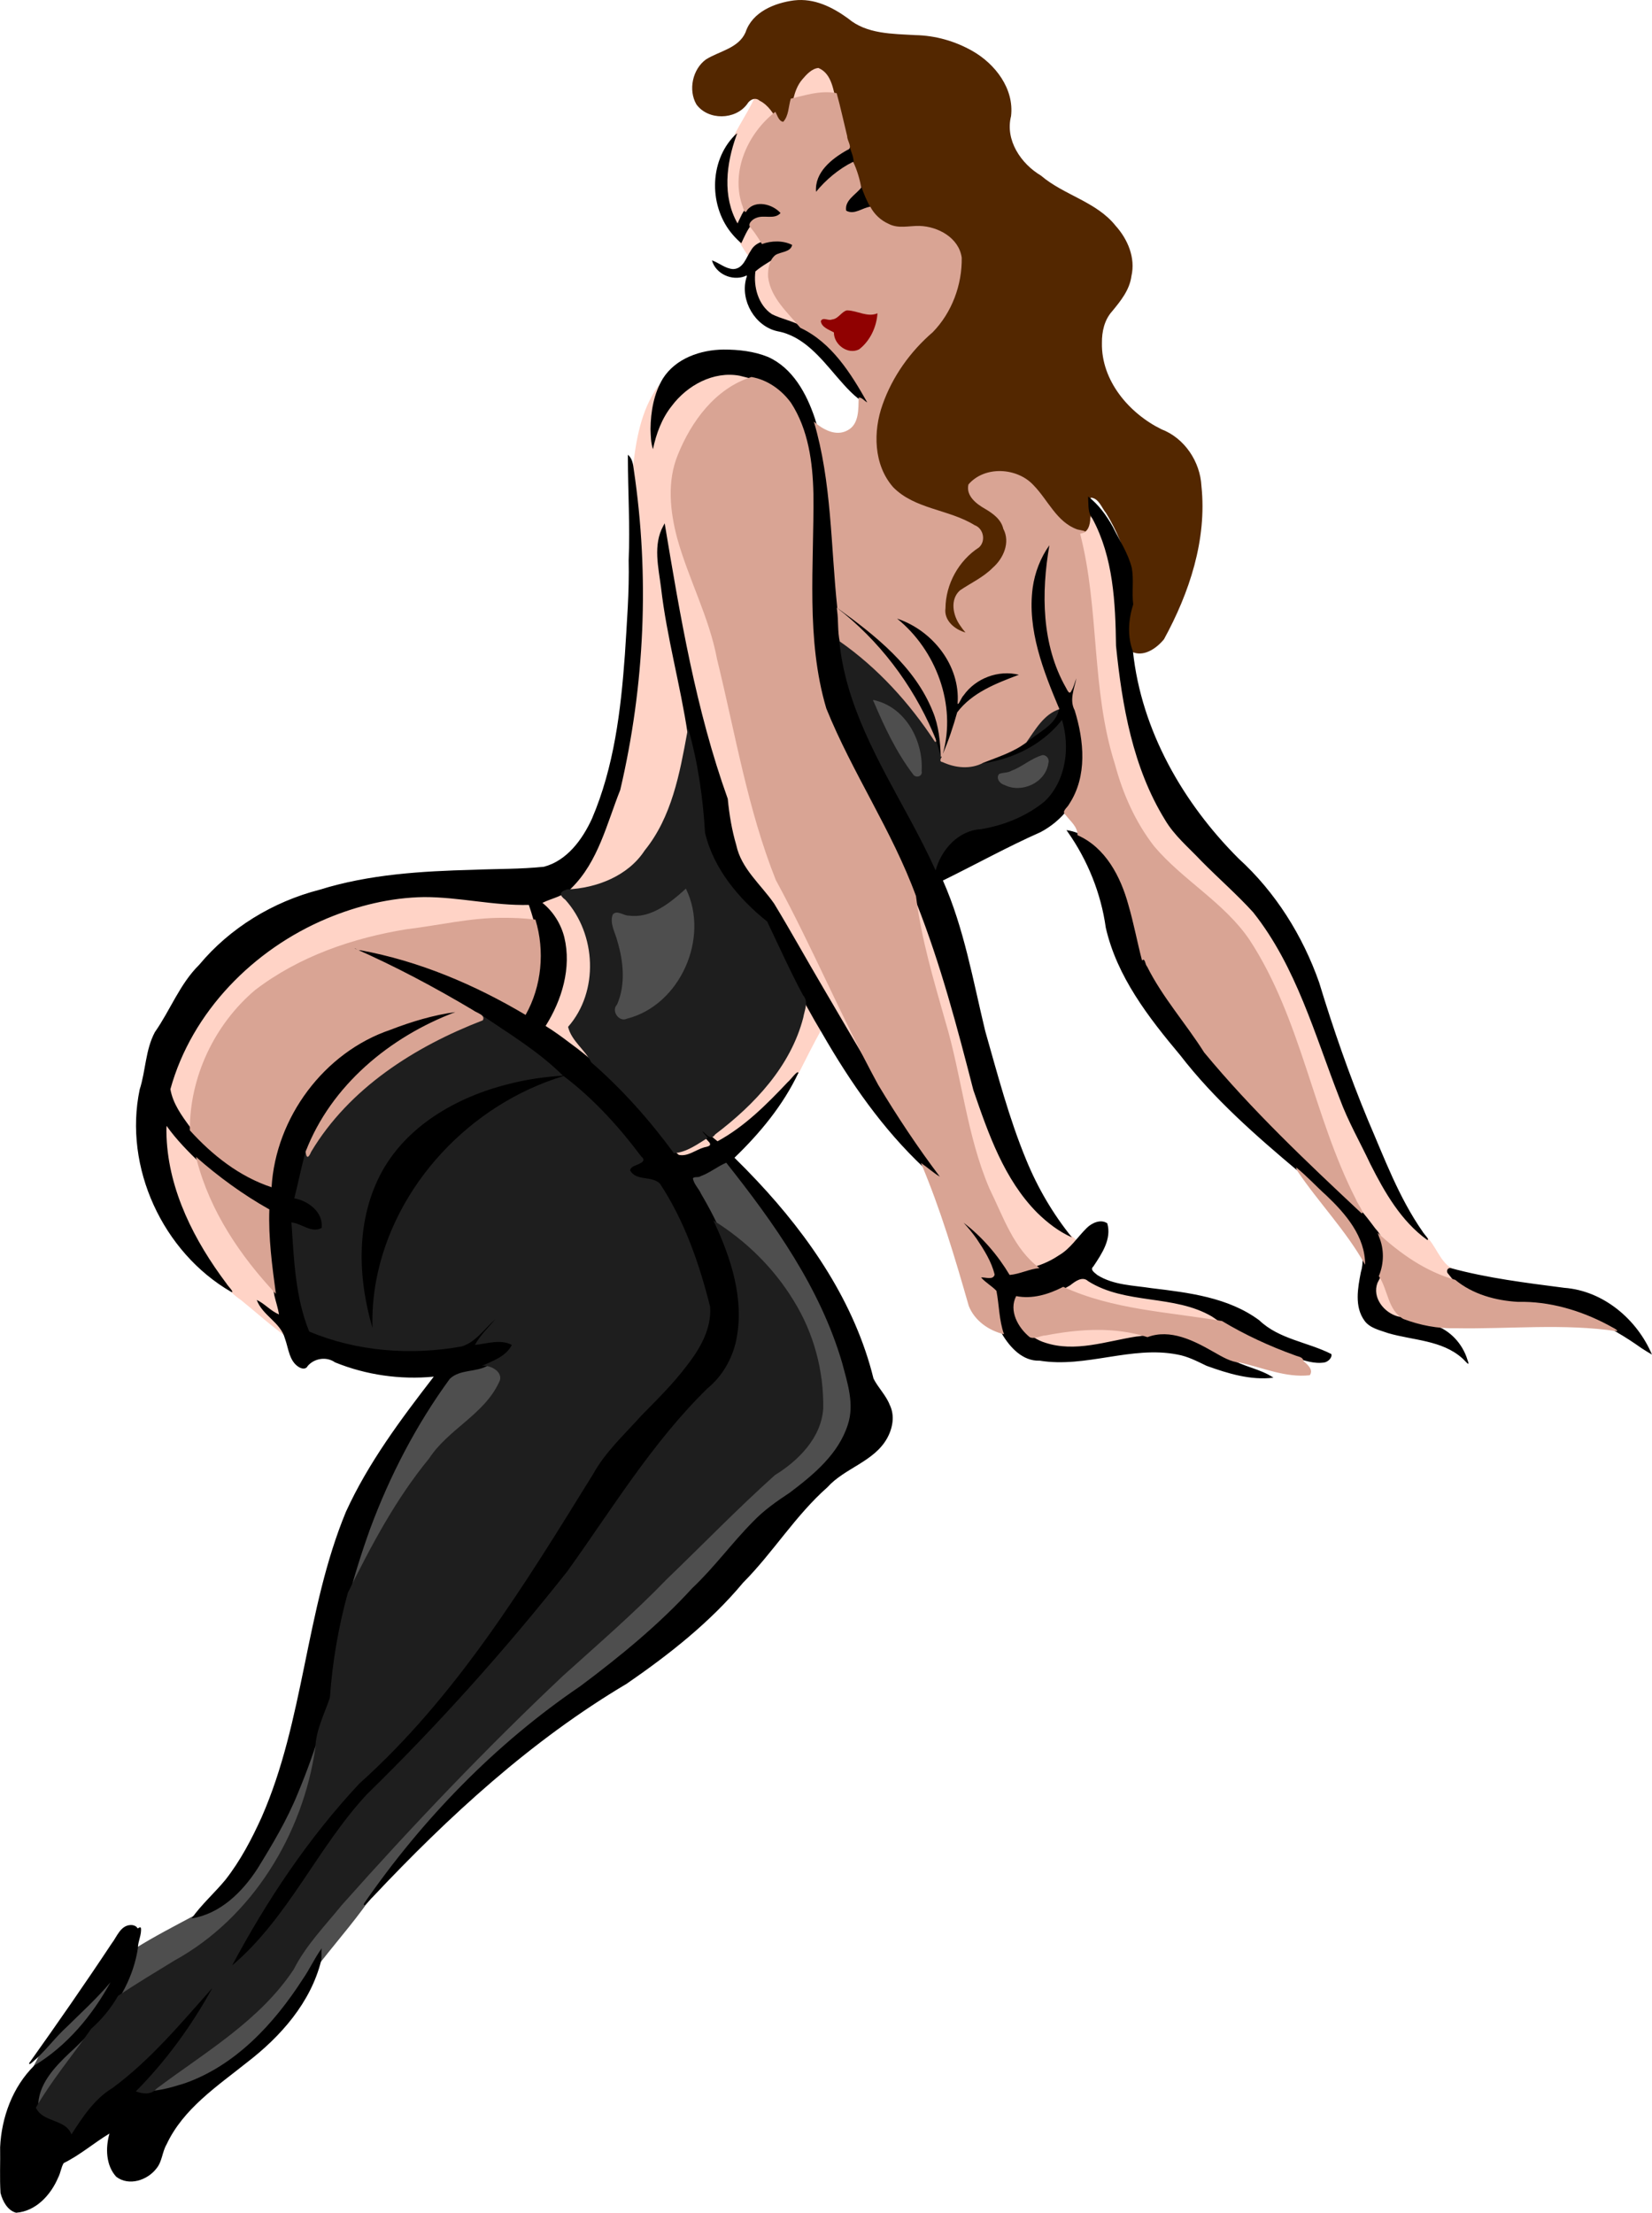
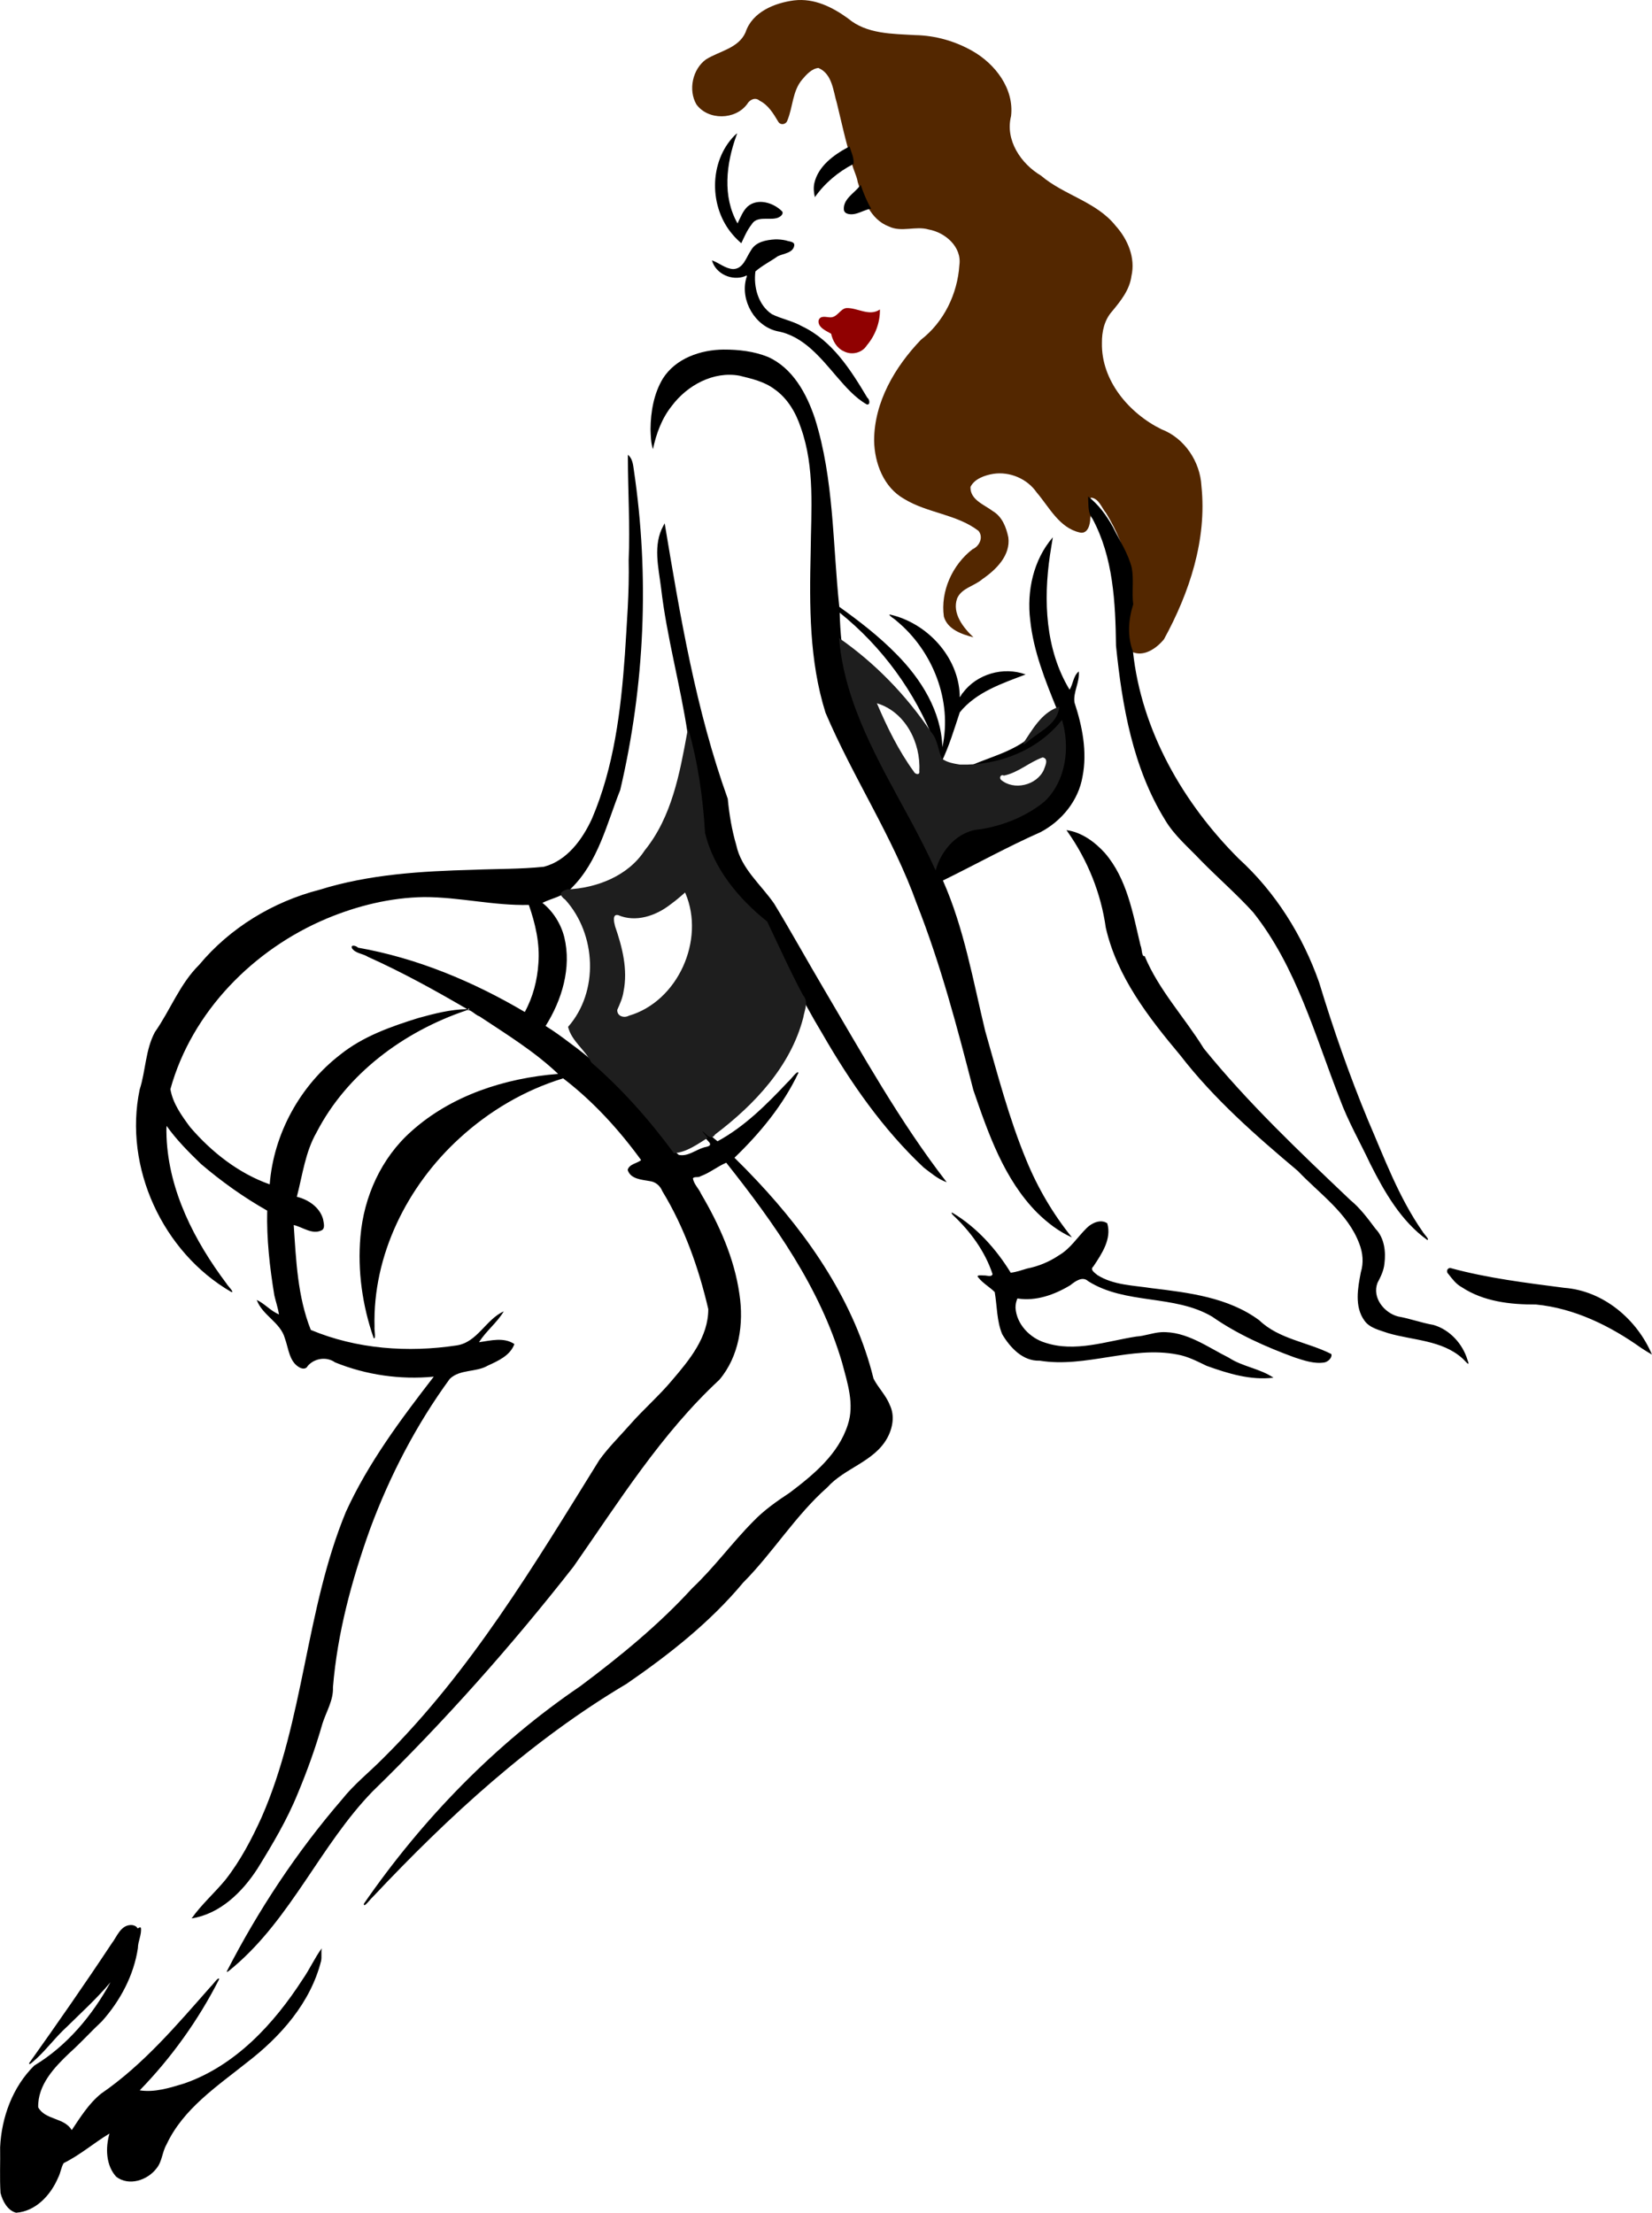
<svg xmlns="http://www.w3.org/2000/svg" width="1408.8pt" height="1887.1pt" version="1.1" viewBox="0 0 1408.8 1887.1">
  <g transform="translate(.863 1.317)">
-     <path d="m695.63 54.379c-12.508 5.027-20.145 17.828-22.613 30.617 13.053-3.119 26.617-7.579 40.084-4.771-2.043-9.953-5.772-23.921-17.471-25.846zm-52.797 27.16c-7.412 16.717-19.472 31.486-24.334 49.346-7.544 31.335 2.111 65.282 21.885 90.248 2.105-5.618 8.645-8.833 10.602-13.994-9.848-24.96-11.034-52.971-6.303-79.137 2.552-11.773 6.754-24.397 16.598-32.168-4.235-6.754-10.465-12.437-18.043-15.139l-0.404 0.844zm15.775 135.84c-5.402 4.592-12.897 6.99-17.289 12.562-1.586 15.324 3.958 34.125 19.39 40.319 8.246 2.331 16.225 5.696 23.995 9.167-10.328-14.472-26.952-26.701-28.623-45.637-0.613-6.535 2.541-12.428 5.277-18.088l-2.75 1.676zm-39.869 99.197c-29.983 1.543-54.224 26.807-61.988 54.644-1.016 5.396-0.837-3.577-1.045-5.001-0.676-13.771 3.048-27.114 7.299-39.996-1.34-0.753-4.09 3.991-5.539 6.137-13.03 20.838-16.578 45.972-19.102 69.895 12.614 89.857 8.879 182.33-12.426 270.59-11.758 29.919-19.504 63.93-44.9 85.817 0.69 1.046 6.696-0.075 9.578-0.185 24.301-2.511 48.607-14.484 61.65-35.775 22.112-28.333 28.607-64.81 34.877-99.25-6.808-44.855-19.156-88.71-23.917-133.86-1.841-12.906-3.715-26.739 1.835-39.04 12.971 77.801 26.405 156.12 53.213 230.57 1.304 17.208 4.711 34.484 11.082 50.541 9.308 18.893 26.953 32.071 35.974 51.195 26.499 45.706 52.77 91.547 80.168 136.72 5.041 2.304-2.798-8.588-3.758-11.539-27.47-53.79-52.06-109.1-80.39-162.47-26.23-68.11-36.32-140.82-55.34-210.96-12.08-39.394-34.435-77.023-32.758-119.44 0.306-21.677 10.927-41.846 22.979-59.274 11.521-16.051 27.741-29.365 47.086-34.693-7.771-3.178-16.134-5.041-24.561-4.619zm308.95 118.82c-1.607 5.8 0.462 14.91-7.525 16.338-4.552 1.267 0.453 7.463 0.217 11.057 14.324 63.909 7.846 131.43 29.509 193.93 7.235 26.58 20.03 52.064 38.596 72.521 27.549 27.869 63.325 48.643 82.112 84.192 40.122 68.912 49.711 150.78 89.201 219.97 8.349 10.669 15.708 22.342 26.974 30.249 16.172 13.1 34.721 23.561 54.893 28.996-0.836-4.244-6.009-6.644-6.549-10.523 6.445-0.411 0.796-2.13-1.674-4.438-8.992-8.327-11.796-21.796-22.824-28.266-29.429-26.235-42.925-64.336-60.792-98.417-24.468-57.767-39.168-121.17-77.856-171.93-12.445-15.654-28.292-28.226-42.157-42.587-14.828-15.142-31.445-29.263-40.904-48.641-23.548-43.209-31.948-92.853-36.348-141.39-0.36-38.693-3.247-79.633-24.246-113.33-0.209 0.758-0.418 1.517-0.627 2.275zm-450.3 324.78c-5.734 3.615-13.171 3.995-18.701 8.355 18.829 13.462 25.018 38.789 20.98 60.731-2.547 16.019-8.819 31.387-17.756 44.939 15.776 9.449 29.575 21.709 44.4 32.482-4.243-12.219-16.723-19.404-20.535-31.801 25.987-30.358 23.919-78.771-1.728-108.67-2.059-1.867-4.21-5.962-6.66-6.035zm301.32 4.035c6.061 54.245 27.327 105.21 37.446 158.62 7.453 35.923 14.844 72.484 31.957 105.3 8.774 19.012 17.82 39.318 34.874 52.427 13.551-4.663 26.38-12.356 35.482-23.586-4.918-3.578-9.304-7.578-14.854-10.276-32.959-21.085-50.605-58.042-63.722-93.449-11.782-29.595-17.417-61.066-26.53-91.51-9.586-33.404-19.841-66.793-33.3-98.827-1.235-2.704-1.178-0.238-1.354 1.302zm-421.3-2.262c-78.406 3.548-153.87 48.66-193.87 116.24-9.034 15.477-16.358 32.112-20.877 49.441 2.394 14.432 11.954 26.175 20.365 37.617-0.882-49.109 23.11-98.388 63.381-126.99 42.159-28.828 92.696-42.931 143.01-48.311 28.583-5.57 57.962-8.617 86.912-4.968-1.92-5.263-2.098-12.479-5.697-16.398-31.211 0.863-61.937-7.331-93.217-6.631zm327.39 90.799c-5.64 42.17-34.304 77.152-66.373 103.42-4.901 4.043-9.947 7.904-15.061 11.672 3.327 2.019 6.564 8.463 10.635 4.564 25.899-14.817 46.736-36.9 66.452-58.833 6.357-12.637 12.714-25.286 19.605-37.654-4.943-8.728-10.21-17.274-14.824-26.186l-0.434 3.012zm-545.4 103.36c-2.035 49.043 20.117 95.521 48.479 134.25 4.386 6.92 10.117 12.517 16.883 17.106 12.95 10.492 25.36 21.721 38.926 31.466-3.287-11.443-14.982-17.794-20.977-26.799 5.219 3.821 10.157 8.534 16.637 10.092-1.129-8.095-3.867-15.94-5.602-23.838-29.426-31.583-53.855-69.042-65.004-111.01-10.246-11.036-21.463-21.451-29.23-34.455-0.037 1.061-0.074 2.121-0.111 3.182zm461.25 11.836c-8.618 5.34-17.373 11.779-27.941 12.268 1.96 6.34 9.697 6.621 14.719 4.037 5.812-2.551 11.661-5.095 17.703-6.885 3.908-2.953-1.701-9.249-4.481-9.42zm574.63 118.28c-7.687 9.601-4.571 24.314 5.078 31.324 5.728 4.587 13.178 7.277 20.553 6.623-8.28-3.692-13.866-11.368-16.312-19.907-2.341-6.606-4.316-13.518-8.481-19.27l-0.563 0.827-0.275 0.404zm-253.17 1.275c-7.367 0.627-11.771 7.986-18.85 9.574 44.22 20.905 94.032 22.452 141.44 30.717-20.542-18.288-49.116-20.433-75.024-24.352-15.481-2.367-31.17-6.479-44.306-15.353-1.031-0.414-2.147-0.621-3.258-0.586zm10.432 43.289c-19.027 0.343-37.845 3.676-56.398 7.684 18.594 13.201 42.756 11.587 63.969 7.256 13.509-2.748 27.048-5.53 40.684-7.344-15.196-6.112-31.995-7.777-48.254-7.596z" fill="#ffd3c6" />
    <path d="m676.33-0.99c-16.69 2.166-35.72 9.898-41.4 27.222-6.003 13.688-22.393 15.993-33.834 23.174-11.424 8.412-15.156 26.089-8.086 38.307 10.053 13.775 33.185 13.383 43.258-0.223 2.163-3.829 6.937-6.218 10.666-2.924 7.456 3.712 11.705 10.95 15.805 17.775 1.967 3.53 6.882 2.564 7.928-1.133 4.714-11.43 4.219-24.984 12.66-34.816 3.553-4.191 8.204-9.292 13.762-9.736 11.85 5.028 12.546 19.574 15.775 30.219 3.925 15.994 7.298 32.163 12.262 47.857 0.43 6.676 4.451 12.726 5.53 19.451 4.566 14.577 10.797 31.577 26.314 37.565 10.92 5.336 22.912-0.618 34.116 2.65 14.185 2.536 28.427 14.865 26.189 30.433-1.621 24.497-13.207 48.459-32.759 63.586-22.155 23.05-39.926 53.217-39.939 86.002 0.315 19.208 8.144 39.958 25.66 49.758 19.762 12.105 44.752 12.983 63.303 27.174 4.524 5.442 0.83 13.211-5.064 15.74-17.127 13.201-27.441 35.821-24.428 57.402 3.137 10.988 15.296 15.126 25.217 17.672-8.721-8.233-18.344-20.466-13.916-33.117 3.825-8.947 14.73-10.524 21.545-16.482 11.63-7.991 24.182-20.211 22.129-35.642-1.791-8.563-5.224-17.585-13.148-22.296-7.263-5.542-19.524-9.66-19.129-20.667 3.352-6.921 12.245-10.032 19.604-11.199 13.834-2.064 28.692 4.105 36.799 15.818 10.741 12.545 19.271 30.281 36.836 34.229 6.954 1.627 9.014-7.288 8.92-12.467 1.68-5.651-0.867-11.915 0.463-17.271 6.802 0.461 9.199 8.624 13.035 13.238 9.334 15.203 15.998 32.003 20.572 49.203 1.798 10.959 3.248 22.398-0.555 33.115-2.831 11.603-3.731 24.784 1.543 35.676 10.225 5.248 21.452-2.657 27.816-10.477 21.634-39.537 36.713-84.868 31.937-130.48-1.036-20.942-14.399-41.1-34.246-48.627-27.635-13.69-51.275-41.532-50.623-73.601-0.103-9.592 2.058-19.584 8.75-27.018 7.279-8.818 14.852-18.181 16.392-29.913 3.627-15.553-3.117-31.472-13.46-42.944-16.437-20.632-44.162-26.096-63.676-42.799-17.12-10.16-30.68-30.27-25.51-50.72 2.78-23.339-13.5-44.501-32.9-55.538-14.83-8.449-31.62-13.225-48.72-13.548-19.6-1.165-41.55-0.782-57.43-14.259-13.45-9.725-28.82-17.38-45.95-15.355z" fill="#532700" />
-     <path d="m618.33 988.37c-9.785 3.87-17.802 12.189-28.574 12.867-4.239 3.15 1.394 8.527 2.818 11.557 5.986 9.851 11.118 20.267 16.746 30.258 47.648 30.384 84.634 81.37 89.105 138.87 1.134 12.336 1.77 25.523-4.301 36.822-7.915 16.68-22.807 28.331-37.81 38.303-41.603 38.488-81.235 79.043-122.02 118.38-33.182 30.461-67.535 59.721-99.017 92.012-53.218 52.95-105.08 107.33-154.25 164.06-12.423 15.222-25.605 30.12-34.555 47.748-30.123 43.92-77.782 70.43-119.23 102.2-6.746 3.866 0.172 2.373 4.073 1.903 42.41-5.527 78.706-32.726 105.17-65.093 13.282-16.038 24.753-33.515 34.878-51.693 0.823 2.572-2.511 10.266 1.362 5.216 15.705-20.025 32.613-39.145 46.579-60.459 49.397-68.825 110.41-129.57 180.87-176.8 33.588-25.758 66.239-53.02 94.752-84.399 25.679-24.907 44.952-56.932 76.447-75.312 21.797-16.278 45.117-35.011 52.961-62.27 5.589-19.625-2.103-39.582-7.22-58.42-19.629-61.991-58.09-115.65-98.091-166.05l-0.697 0.289zm-204.74 173.63c-10.706 5.769-26.036 2.475-33.893 13.373-38.723 54.35-66.804 116.04-83.635 180.56 0.708 5.808 5.104-6.541 7.004-9.368 18.784-37.094 39.271-73.624 65.744-105.87 16.98-23.725 47.348-36.465 58.59-64.59 2.567-8.084-6.827-14.215-13.811-14.107zm-144.21 316.68c-11.398 35.142-25.2 69.785-45.13 100.96-13.046 23.513-32.424 47.591-60.306 53.005-16.437 8.826-33.471 17.576-49.033 27.336-2.128 15.713-8.775 30.38-16.824 43.982 23.639-15.386 48.15-29.424 71.772-44.813 58.007-41.425 94.103-109.7 101.46-180.04-0.589-2.82 0.07-3.541-1.943-0.426zm-172.1 202.7c-18.708 24.946-44.654 43.392-63.737 67.915-2.304 4.843-4.694 9.645-7.298 14.335 32.261-18.698 56.948-48.874 72.884-82.165 0.99-2.55-0.765-0.791-1.849-0.085zm-19.816 46.58c-15.506 18.295-38.828 32.022-46.123 56.207-1.471 5.029-1.633 10.311-1.432 15.512 14.145-24.978 32.82-46.95 49.133-70.496 0.607-2.771 1.23-2.757-1.578-1.223z" fill="#4e4e4e" />
    <path d="m625.6 114.2c-22.136 22.486-21.906 61.535-1.316 84.935 2.139 2.522 4.531 4.816 7.032 6.976 2.558-5.54 5.014-11.221 8.781-16.011 4.247-7.151 13.609-3.881 20.372-5.194 2.799-0.305 7.198-2.999 5.791-5.798-7.265-7.506-20.802-11.848-29.547-4.325-4.183 3.881-6.109 9.448-8.617 14.423-13.076-22.943-9.632-51.03-0.959-74.969 1.459-3.281 0.059-1.211-1.536-0.037zm97.152 9.789c-12.499 6.691-25.82 16.269-29.17 30.909-0.836 3.943-0.485 8.033 0.477 11.919 8.419-11.981 19.927-21.635 32.955-28.311 0.6-5.24-1.965-10.086-3.417-14.961l-0.708 0.372-0.136 0.071zm9.495 33.489c-4.829 6.079-14.208 11.088-13.473 20.034 0.5 4.243 6.411 4.317 9.68 3.538 4.66-1.079 8.84-3.686 13.595-4.422-3.745-6.375-6.556-13.247-8.898-20.245l-0.509 0.617-0.394 0.478zm-72.127 45.356c-7.599 0.442-16.559 2.069-20.572 9.38-4.153 5.987-6.418 15.701-15.161 15.942-6.733-0.329-11.924-5.3-18.102-7.431 3.215 11.659 17.169 17.765 28.186 13.512 2.286-1.388 1.608 0.086 1.011 1.852-5.243 18.855 7.562 41.024 26.81 45.112 21.984 4.061 36.66 22.632 50.379 38.634 7.697 8.822 15.527 18.007 25.746 23.793 3.282 0.452 2.135-4.753 0.339-5.797-14.101-23.656-29.99-48.808-55.813-60.973-8.069-4.574-17.506-6.189-25.63-10.291-11.58-7.745-15.73-23.348-13.97-36.425 5.802-5.035 12.805-8.504 19.036-12.922 4.729-2.363 13.216-2.681 14.095-9.277 0.377-3.433-4.572-3.17-7.006-4.197-3.064-0.679-6.21-0.996-9.348-0.912zm-43.787 93.955c-19.665 0.146-40.935 7.407-51.903 24.709-7.743 12.85-10.375 28.277-10.541 43.111 0.202 5.748 0.27 11.665 2.078 17.166 2.756-13.186 7.521-26.222 16.011-36.863 13.209-17.701 35.687-29.942 57.919-25.812 10.304 2.555 21.01 4.94 29.702 11.486 11.226 7.812 18.318 20.139 22.523 32.928 12.079 33.941 8.679 70.533 8.343 105.9-1.075 45.87-1.251 92.867 12.658 137.07 23.556 55.421 57.481 106.02 77.792 162.84 20.358 51.588 34.506 105.36 48.293 158.99 12.77 37.133 26.186 76.07 54.44 104.6 8.666 8.473 18.458 16.118 29.606 21.003-16.119-19.926-29.196-42.242-38.93-66.001-14.723-35.555-24.444-72.94-34.986-109.89-10.449-43.189-17.992-87.565-36.1-128.44 27.822-13.624 54.948-28.724 83.276-41.263 18.105-9.548 32.296-26.926 35.788-47.349 4.171-21.233-0.204-43.042-6.88-63.261-1.211-9.075 4.652-17.297 3.67-26.444-4.783 3.962-4.723 10.66-7.828 15.597-20.691-34.219-22.427-76.259-16.717-114.87 0.689-5.06 1.679-10.072 2.433-15.122-16.648 19.274-22.361 45.946-19.274 70.823 2.77 26.394 12.82 51.338 22.694 75.644-2.284 11.262-13.769 16.808-22.042 23.292-14.379 12.491-33.389 17.217-50.543 24.521-2.456 1.912 4.492 0.76 6.439 0.637 26.442-2.869 52.414-14.874 69.716-35.412 5.784 22.526 1.527 49.946-16.856 65.87-16.839 12.78-37.322 20.265-58.205 22.809-15.433 3.408-26.97 16.634-32.13 31.069-25.334-55.042-62.161-105.45-75.905-165.26-3.801-16.086-5.274-33.945-5.678-49.714 36.179 29.045 64.504 67.86 81.128 111.12 1.619 5.59 2.737 11.402 5.561 16.559 6.64-13.667 10.997-28.388 15.741-42.672 14.014-17.341 36.063-24.631 56.155-32.295-18.863-6.995-41.665-0.428-53.643 15.797-1.012 0.702-3.079 5.946-2.546 1.821-1.198-32.971-28.095-61.703-59.68-68.757-1.442 0.642 4.381 3.884 5.845 5.49 30.859 25.491 47.684 68.12 39 107.64-0.891-30.646-18.148-58.147-39.187-79.343-14.766-15.1-31.537-28.06-48.685-40.32-5.727-53.657-4.473-108.87-20.87-160.85-7.034-20.98-18.846-42.855-39.996-52.291-11.847-4.793-24.98-6.29-37.686-6.253zm-81.748 91.795c0.018 29.313 1.92 58.616 0.67 87.928 0.611 26.869-1.591 53.672-3.223 80.475-3.43 47.499-9.236 95.859-28.129 139.98-8.157 17.685-21.255 35.718-40.944 40.879-19.888 2.079-40.061 1.728-60.075 2.584-44.12 1.173-88.816 3.769-131.21 17.011-39.683 10.198-76.401 32.476-102.69 64.036-16.527 16.302-24.631 38.662-37.777 57.409-8.08 15.115-7.772 32.835-12.948 48.894-13.917 66.294 19.672 138.85 78.041 172.63 3.461 1.157-3.005-5.219-4.083-7.21-27.185-36.18-49.122-78.858-51.043-124.77-0.075-3.125-0.248-6.937 0.027-9.603 8.417 11.898 18.82 22.299 29.242 32.401 17.562 15.009 36.458 28.494 56.572 39.874-0.608 24.207 2.17 48.411 6.072 72.253 1.276 5.417 3.081 10.789 3.994 16.237-7.091-2.867-12.088-9.116-18.995-12.345 4.777 13.235 20.209 18.998 24.005 32.791 3.119 8.411 3.603 19.759 12.289 24.692 2.626 1.43 5.705 1.76 7.237-1.242 5.734-6.596 16.066-8.099 23.256-2.991 26.526 10.777 55.684 14.934 84.173 12.186-27.991 36.259-55.793 73.379-74.906 115.24-34.653 83.767-35.416 177.42-71.924 260.55-8.467 18.682-18.127 37.076-30.808 53.261-9.298 11.276-20.412 20.996-28.872 32.969 24.423-3.906 43.265-22.465 56.18-42.466 12.737-20.617 25.209-41.532 34.344-64.056 8.135-19.446 15.265-39.331 21.049-59.587 3.248-10.27 9.461-19.932 8.974-31.043 3.757-46.17 16.002-91.325 31.604-134.85 16.854-45.497 39.391-88.95 68.01-128.14 8.749-8.405 22.39-5.405 32.449-11.298 8.764-4.004 19.135-8.612 22.655-18.369-8.91-6.095-20.352-2.966-30.156-1.572 5.994-9.599 15.34-16.613 21.111-26.352-15.343 6.934-22.477 26.39-40.117 29.059-41.588 6.309-85.363 3.152-124.44-13.191-11.314-28.404-12.549-59.306-14.573-89.464 7.75 1.774 15.856 8.559 23.978 4.433 3.072-1.812 1.486-6.525 1.017-9.562-2.859-10.057-12.598-16.62-22.345-18.959 4.841-18.51 7.159-38.048 16.812-54.895 25.879-50.179 74.416-85.925 127.15-103.85 3.814-2.25 7.864 3.717 11.763 4.861 23.085 15.328 46.925 29.924 67.104 49.092-45.196 3.535-91.158 18.299-125.29 49.066-25.554 22.656-40.407 55.742-43.285 89.518-2.584 29.246 1.629 59.078 11.284 86.713 2.196 1.548 0.39-6.902 0.727-9.592-1.669-61.025 27.881-120.2 72.525-160.88 25.273-23.179 55.52-41.017 88.334-51.023 25.587 19.578 47.694 43.881 66.495 69.72-3.613 2.907-10.15 3.332-11.489 8.353 2.43 7.914 12.015 8.28 18.734 9.534 4.967 0.586 8.977 3.939 10.795 8.544 18.831 30.943 31.011 65.485 39.217 100.61 0.068 23.85-15.975 43.263-30.641 60.42-11.266 13.519-24.688 25.067-36.291 38.314-8.744 9.934-18.304 19.306-26.016 30.05-55.253 89.027-109.63 180.37-184.6 254.53-11.594 11.716-24.604 21.97-34.883 34.948-38.498 44.612-71.226 94.145-98.157 146.52-0.145 1.795 4.354-2.76 5.995-3.926 49.047-41.673 73.845-103.56 118.14-149.36 61.487-59.927 118.64-124.29 171.54-191.89 38.544-55.22 74.679-113.21 124.38-159.34 16.913-19.976 20.963-47.826 17.097-73.046-4.326-30.536-17.171-59.101-32.69-85.487-1.983-4.558-6.226-8.313-7.001-13.259 1.407-1.772 4.614-0.299 6.572-1.798 7.811-2.788 14.273-8.265 21.873-11.496 40.886 51.579 80.154 106.8 98.836 170.65 4.515 17.111 10.66 35.232 4.85 52.748-7.98 25.111-29.227 42.647-49.491 57.962-11.098 7.325-22.079 15.004-31.32 24.671-18.032 18.204-33.127 39.118-51.786 56.699-28.591 31.324-61.615 58.271-95.479 83.633-72.637 49.321-134.72 113.4-184.58 185.5-0.665 4.575 5.574-4.12 7.473-5.645 64.682-68.771 135.04-133.49 216.56-181.86 36.149-24.899 71.086-52.352 99.307-86.211 25.556-25.715 44.623-57.292 71.9-81.375 14.762-16.454 39.613-21.669 50.867-41.689 4.828-8.637 6.819-19.437 2.259-28.622-3.228-8.263-9.942-14.654-13.809-22.382-15.877-64.478-54.427-120.87-99.378-168.71-6.265-6.668-12.669-13.2-19.202-19.605 21.817-21.02 41.563-44.902 54.544-72.422-0.696-2.583-6.589 5.922-9.191 8.011-17.914 18.953-36.693 37.86-59.78 50.361-6.447-4.892-11.782-11.336-19.191-14.897 2.942 6.119 7.732 10.94 12.183 15.87 2.395 3.277-2.304 3.643-4.448 4.237-7.167 2.05-13.922 8.074-21.633 6.388-4.551-3.44-7.003-9.208-10.905-13.433-23.741-30.557-50.514-59.102-81.88-81.952-6.715-5.132-13.575-10.095-20.762-14.551 13.917-22.113 22.252-49.617 15.969-75.611-2.888-11.45-9.459-21.957-18.672-29.375 8.33-4.114 18.307-5.593 24.903-12.732 22.732-22.498 29.987-54.793 41.446-83.531 20.958-89.171 25.053-182.39 11.589-273-0.644-4.569-1.139-9.736-5.05-12.844-3e-3 0.68-6e-3 1.359-9e-3 2.039zm392.51 35.267c0.407 5.847-0.349 12.193 3.578 16.987 17.911 33.143 19.672 71.707 20.188 108.54 5.187 51.188 14.333 103.86 41.722 148.35 7.955 13.566 20.272 23.756 30.942 35.097 14.554 14.791 30.339 28.497 44.259 43.821 36.91 46.417 52.563 104.67 73.863 159.04 7.08 19.308 17.393 37.124 26.119 55.705 12.135 24.028 26.179 48.608 48.412 64.634 2.74 0.335-2.777-5-3.899-7.085-20.281-29.073-32.597-62.632-46.543-94.978-15.921-38.398-29.579-77.676-41.658-117.44-14.069-40-37.222-77.027-68.667-105.66-47.431-47.395-82.913-109.22-90.104-176.64-4.913-12.853-3.9-27.232 0.224-40.147-1.309-10.298 0.638-20.83-1.206-31.067-3.142-12.529-10.46-23.453-16.134-34.93-5.436-9.808-12.178-19.119-21.151-25.986 0.018 0.585 0.036 1.171 0.055 1.756zm-362.24 23.153c-9.078 16.357-4.124 35.724-1.956 53.139 4.833 41.899 16.482 82.76 22.693 124.44 7.468 28.235 11.388 57.346 13.299 86.417 8.165 30.296 29.024 55.582 53.199 74.826 14.728 32.193 30.082 64.157 48.392 94.495 23.859 41.409 51.479 81.289 86.467 114.1 6.177 4.621 12.111 9.881 19.524 12.455-40.149-51.819-71.95-109.31-105.21-165.61-14.114-23.906-27.536-48.236-41.939-71.962-11.258-16.295-28.068-29.754-32.318-49.955-3.791-12.901-5.991-26.168-7.242-39.442-27.242-75.881-40.579-155.67-53.798-234.94-0.37 0.68-0.74 1.36-1.109 2.041zm344.84 261.17c16.992 24.164 28.348 52.306 32.427 81.558 9.5 41.821 36.474 76.611 63.451 108.8 28.796 37.308 64.416 68.518 100.34 98.715 18.551 19.534 42.596 35.858 52.399 62.003 3.072 7.834 3.818 16.339 1.323 24.43-2.581 13.424-5.578 29.167 3.029 41.155 4.591 6.543 13.172 8.198 20.281 10.753 21.218 6.198 45.67 5.881 63.074 21.292 2.763 2.347 7.329 8.697 4.548 1.483-4.1-13.719-15.135-25.802-29.006-29.795-10.27-1.749-20.019-5.453-30.253-7.217-11.825-3.116-22.285-16.158-17.439-28.694 2.69-5.13 5.309-10.37 5.881-16.266 1.357-10.332-0.022-21.999-7.561-29.794-6.562-8.736-13.016-17.552-21.53-24.532-43.403-41.275-87.112-82.621-124.91-129.21-16.414-26.598-38.417-49.806-50.48-78.878-2.679 1.028-2.18-6.51-3.505-8.969-6.509-27.325-11.49-57.003-30.467-78.958-8.597-9.459-19.734-17.651-32.681-19.455 0.36 0.525 0.721 1.05 1.081 1.575zm-548.88 55.533c29.905-0.058 59.344 7.429 89.309 6.686 5.527 15.915 9.486 32.753 8.157 49.699-0.924 14.481-4.606 28.846-11.607 41.614-43.932-25.938-91.844-45.973-142.25-54.866-1.344-1.625-6.707-3.023-5.072 0.616 3.063 4.395 9.417 4.457 13.651 7.251 29.095 13.056 57.042 28.475 84.558 44.567-14.068 0.172-28.025 3.808-41.576 7.533-23.439 7.298-47.225 15.65-66.616 31.205-34.267 26.393-56.885 67.5-60.24 110.68-26.577-9.407-49.674-27.579-67.908-48.876-7.204-9.765-14.723-20.116-16.768-32.312 18.244-66.006 70.899-119.27 133.32-145.49 26.243-10.962 54.56-17.903 83.041-18.31zm38.378 95.83c-2.377 0.691 0.404-2.042 0 0zm412.25 175.01c14.982 13.956 27.653 31.08 34.112 50.647-0.631 3.051-5.447 0.9-7.489 1.197-1.807-0.106-7.171-0.678-4.517 1.853 3.857 4.928 9.534 7.912 13.884 12.331 2.029 11.93 1.66 24.674 6.391 35.975 6.741 11.352 17.614 23.106 31.938 22.494 39.323 6.419 78.167-12.888 117.3-5.247 8.895 1.518 16.973 5.782 25.03 9.651 18.178 6.533 37.475 12.52 57.021 10.127-11.638-7.907-26.321-9.337-38.08-17.067-18.242-9.086-36.288-22.771-57.706-21.742-7.235 0.467-13.99 3.272-21.239 3.712-25.567 3.99-51.993 13.692-77.588 5.259-13.08-3.941-24.511-15.818-25.338-29.783-0.043-2.739 0.497-5.426 1.611-7.963 15.768 2.583 31.693-3.196 45.023-11.233 4.093-3.188 10.346-8.119 15.266-3.526 31.982 20.254 73.333 11.149 105.72 30.244 21.432 14.978 45.721 25.771 70.267 34.782 8.095 2.628 16.789 5.698 25.425 4.337 3.297-0.531 7.036-4.321 5.978-7.217-20.146-10.243-44.542-12.569-61.393-28.736-26.475-19.631-60.314-23.609-92.054-27.441-15.503-2.404-32.379-2.518-46.014-11.152-2.141-1.895-6.755-4.523-3.436-7.362 7.07-10.646 15.785-23.353 11.843-36.777-5.47-3.82-13.158-0.379-17.489 3.964-7.968 7.803-13.883 17.62-23.695 23.311-8.191 5.537-17.424 9.382-27.128 11.284-4.619 1.361-9.199 3.034-14.017 3.574-12.43-20.28-28.971-38.67-49.424-50.96-1.946-0.978-0.679 0.555-0.21 1.465zm424.54 45.488c-2.888-0.128-3.747 3.356-1.69 5.114 3.393 4.265 6.525 8.622 11.44 11.264 18.575 12.276 41.52 14.849 63.261 14.739 32.803 3.2 63.25 18.165 89.806 37.116 2.97 1.967 6.03 3.791 9.098 5.599-12.718-30.124-41.521-54.457-74.78-56.937-32.598-4.256-65.405-8.222-97.136-16.896zm-1125.4 560.3c-8.773 0.311-11.768 10.079-16.303 15.881-22.782 34.393-46.391 68.31-70.273 101.89-0.369 2.892 4.842-2.943 6.546-4.134 9.025-8.441 16.409-18.502 25.593-26.828 12.633-12.44 25.807-24.403 37.22-38.013-15.509 28.294-37.078 54.215-65.011 71.058-18.437 18.124-27.895 44.089-29.117 69.578 0.245 13.009-0.479 26.131 0.344 39.073 1.774 6.966 5.946 14.885 13.277 16.847 16.853-1.167 29.631-15.22 35.869-29.972 2.074-3.897 2.57-8.92 4.72-12.37 13.963-6.848 25.769-17.195 39.037-25.184-3.459 12.157-3.16 27.096 5.775 36.848 10.849 8.307 26.752 2.959 34.383-7.2 4.791-5.811 4.784-13.918 8.498-20.312 14.197-30.473 43.158-49.649 68.622-69.985 28.632-21.996 54.286-50.93 63.233-86.711 0.606-3.511-0.108-7.102 0.502-10.611-6.038 8.233-10.294 17.894-16.199 26.349-24.495 38.031-57.373 73.725-101.01 88.902-12.193 3.708-25.254 7.881-38.001 5.863 27.133-27.936 50.108-60.054 67.724-94.742-0.323-2.804-5.203 4.53-7.115 6.167-28.858 32.676-57.334 66.511-93.545 91.391-10.479 8.455-17.649 20.06-25.052 31.106-6.279-10.824-22.601-8.454-28.594-19.442-0.468-19.251 13.916-34.23 26.972-46.611 9.578-8.576 18.155-18.134 27.514-26.898 15.516-17.426 27.083-39.069 30.545-62.306 0.011-5.812 3.352-11.489 2.566-17.256-1.43-1.599-2.582 2.056-3.466-0.548-1.391-1.329-3.358-1.913-5.255-1.833z" />
    <path d="m720.99 261.38c-5.387 0.579-7.774 8.151-13.896 7.934-3.579-0.107-8.384-1.931-9.879 2.611-0.876 5.971 6.522 8.945 10.723 11.379 1.211 5.863 4.739 12.3 10.762 14.926 6.668 3.588 15.583 1.511 19.65-5.006 7.182-8.464 11.374-19.493 11.17-30.631-9.047 6.222-18.963-1.518-28.529-1.213z" fill="#900101" />
    <path d="m714.87 544.98c5.125 55.019 33.901 103.66 59.619 151.22 7.94 14.703 15.662 29.538 22.537 44.775 4.79-17.701 19.446-34.202 38.684-35.156 19.723-3.307 39.082-11.112 54.531-23.941 18.057-17.576 21.616-45.928 14.543-69.293-20.549 26.153-54.53 39.169-87.16 38.119-5.255-0.865-11.231-1.848-15.344-5.213-3.317-7.599-3.479-16.47-9.394-22.838-20.948-31.055-47.447-58.488-78.243-79.871 0.075 0.732 0.151 1.464 0.227 2.195zm32.549 53.59c23.901 7.45 37.038 33.716 35.684 57.533 0.738 4.029-3.639 3.038-4.768 0.48-12.949-17.867-22.768-37.879-31.387-58.146l0.471 0.133zm153.48 3.367c-13.824 5.098-21.339 18.947-29.063 30.436-0.688 3.409 4.602-2.397 6.53-3.5 9.364-7.314 23.23-14.067 24.094-27.543l-0.932 0.363-0.629 0.245zm-315.72 21.486c-6.419 35.084-13.195 72.07-36.275 100.52-14.217 21.87-41.151 32.164-66.201 33.23-6.875 2.087-6.665 4.928-1.469 8.832 26.447 29.397 28.82 78.237 2.34 108.39 2.989 12.152 14.444 19.434 19.82 30.303 26.415 22.929 49.74 49.263 70.434 77.422 10.883-0.761 19.913-7.609 28.881-13.098-1.206-1.327-6.476-7.22-3.693-5.033 3.378 2.887 6.399 7.361 10.074 2.066 33.376-25.264 64.315-57.975 75.055-99.535 1.038-6.372 4.834-13.549-0.195-19.13-11.016-20.537-20.549-41.878-30.59-62.853-24.261-19.378-45.757-45.09-52.972-75.678-1.782-29.96-6.039-59.924-14.347-88.793l-0.861 3.356zm303.3 21.213c5.295 1.204 1.824 7.46 0.76 10.678-6.126 13.22-25.689 17.803-36.627 8.25-1.511-2.017 0.091-4.777 2.631-3.471 12.146-2.435 21.593-11.42 32.957-15.467l0.279 0.01zm-304.82 115.84c16.98 39.679-6.382 92.219-48.229 104.4-4.121 2.248-10.183 0.451-9.902-4.996 2.159-4.863 4.541-9.996 5.334-15.527 3.86-18.86-1.052-37.978-7.195-55.76-0.725-2.975-2.773-10.631 2.561-9.527 15.091 6.504 32.207 0.615 44.535-8.984 4.393-3.183 8.542-6.686 12.594-10.289l0.303 0.684z" fill="#1e1e1e" />
-     <path d="m744.33 597.34c9.121 21.481 19.247 42.953 33.402 61.6 2.242 3.672 8.483 1.965 7.365-2.717 1.508-25.011-12.858-52.762-38.099-59.848-1.604-0.321-4.67-1.845-2.669 0.965zm143.85 45.291c-9.498 2.619-17.141 9.872-26.402 13.307-3.284 1.99-7.158 1.424-10.479 2.699-3.23 3.436 0.453 8.527 4.328 9.396 14.627 7.581 35.339-1.872 37.555-18.641 1.071-3.264-1.465-6.935-5.002-6.762zm-305.12 114.78c-12.94 11.654-29.266 24.714-47.609 22.082-4.359 0.34-10.072-5.204-13.764-0.914-2.922 7.612 2.279 15.62 3.992 22.939 5.14 17.242 7.06 36.844-0.301 53.77-5.262 5.35 1.552 15.483 8.523 12.08 45.28-11.48 70.531-68.882 50.308-110.53-0.151-0.914-0.767 0.384-1.15 0.577z" fill="#4e4e4e" />
-     <path d="m409.15 865.92c-0.431 3.157-6.418 3.197-9.196 5.102-54.143 22.412-105.86 56.958-136.65 107.99-2.541 4.53-2.544-5.845-4.144 4.056-3.443 12.417-5.835 25.093-9.084 37.561 11.942 2.041 24.927 11.861 23.344 25.207-8.69 4.786-17.071-3.895-25.744-4.656 2.126 31.312 3.195 63.556 15.129 93.039 40.783 17.08 86.724 20.51 130.03 12.721 12.238-3.754 19.427-15.238 28.729-23.168-6.087 7.042-12.908 13.619-17.418 21.861 10.322-0.995 21.631-5.245 31.451 0.01-4.853 9.775-16.129 13.561-25.398 17.818 7.555-0.948 19.385 5.786 14.354 14.328-12.864 27.439-43.398 39.844-59.564 64.797-28.389 34.557-49.463 74.412-69.174 114.3-8.077 29.212-13.235 59.26-15.344 89.451-4.663 14.056-11.909 27.547-12.381 42.673-10.601 74.143-53.96 145.21-120.41 181.74-16.043 9.823-32.239 19.544-47.856 29.972-6.044 10.593-13.9 20.133-22.985 28.168-15.6 22.434-33.36 43.472-47.107 67.185 5.821 12.879 25.276 9.404 30.328 22.818 9.608-14.82 19.509-30.219 35.006-39.557 32.471-24.028 58.493-55.296 85.156-85.307-17.649 32.141-39.411 62.114-65.26 88.19 5.793 2.077 13.146 3.161 17.486-2.206 41.252-30.999 88.078-57.882 117.2-101.89 10.399-20.523 26.695-37.194 41.07-54.904 60.2-67.684 122.74-133.4 188.68-195.53 29.877-26.972 60.391-53.296 88.367-82.278 30.724-29.554 60.428-60.265 92.164-88.711 20.141-12.44 39.507-31.826 41.24-56.718 0.595-32.257-8.124-64.565-25.155-92.013-16.921-27.885-40.82-51.336-68.516-68.48 14.949 31.577 26.795 67.382 19.404 102.48-3.454 15.826-11.906 30.461-24.495 40.769-47.074 46.067-81.35 102.85-119.5 156.01-52.884 66.877-109.85 130.49-170.84 190.07-42.326 45.508-67.082 105.41-114.97 145.99 29.757-55.785 65.234-108.83 108.46-155.08 82.971-74.287 141.49-170.42 199.55-264.22 10.415-18.825 26.542-33.432 40.74-49.351 13.525-13.832 27.375-27.36 39.028-42.865 11.158-14.235 21.26-31.635 19.807-50.339-9.224-36.673-21.816-73.201-42.79-104.89-7.041-7.003-20.303-1.878-25.402-11.277 0.465-3.762 6.175-4.309 8.947-6.252 2.729-1.244 3.445-3.454 0.604-5.535-19.115-25.511-40.789-49.383-66.275-68.676-79.275 23.954-144.69 92.864-159.93 174.87-2.409 13.146-3.456 26.545-3.067 39.907-12.911-43.776-14.168-93.458 8.623-134.24 22.932-40.588 67.032-64.308 111.14-74.63 14.056-3.33 28.312-5.341 42.746-6.218-20.891-20.745-46.279-36-70.518-52.4 0.133 0.768 0.267 1.535 0.4 2.303z" fill="#1e1e1e" />
-     <path d="m702.61 77.35c-9.926 0.27-19.52 3.17-29.088 5.469-2.037 6.474-1.67 14.551-6.471 19.748-3.882-0.474-4.961-5.677-6.744-8.508-23.102 17.964-37.815 49.851-28.545 78.789 1.206 2.408 2.229 9.93 4.619 4.871 7.329-8.848 21.788-4.817 28.369 2.641-5.075 5.835-13.928 1.379-20.447 4.055-3.479 1.066-8.561 5.654-4.711 8.744 3.498 4.271 6.478 8.937 9.293 13.678 8.092-3.002 18.3-3.178 25.807 0.74-1.392 6.345-9.776 5.636-14.385 8.668-5.279 4.25-6.479 12.21-6.139 18.734 2.148 17.756 16.748 30.269 27.467 43.256 26.725 12.502 43.169 38.967 57.064 63.598-2.524-1.194-4.245-4.194-7.301-4.146-0.292 9.598 0.567 22.748-9.471 27.971-9.968 5.524-21.159-0.758-28.746-7.438 15.289 51.588 14.375 105.87 19.994 158.96 32.48 23.45 66.079 49.907 81.414 88.192 5.116 12.273 6.343 25.595 6.821 38.67 2.747-1.337-3.095 3.935 1.594 4.576 10.758 4.989 23.826 6.35 34.584 0.598 12.538-4.984 26.076-9.137 36.791-17.419 7.723-10.785 14.751-23.939 28.206-28.365-13.716-32.521-27.564-67.743-22.776-103.6 1.794-12.849 6.642-25.482 14.225-36.163-6.983 40.522-6.734 84.832 14.141 121.5 1.407 2.551 3.031 6.55 4.787 2.391 1.984-3.21 2.633-6.998 4.107-10.43-1.796 8.887-6.182 18.422-1.484 27.25 8.043 25.891 10.971 56.282-4.703 80.053-1.618 3.297-7.033 6.203-2.857 9.44 3.929 5.178 10.202 9.906 9.975 17.045 23.947 10.472 36.844 35.471 43.393 59.393 4.569 15.62 7.527 31.721 11.654 47.484 2.604-2.791 2.672 3.723 4.271 5.041 13.153 26.381 33.035 48.551 48.698 73.349 40.799 49.338 87.497 93.404 134.11 137.09 3.501 0.864-3.541-8.458-4.671-11.808-36.48-71.129-46.52-153.66-90.676-221.21-21.566-31.888-56.722-50.721-81.313-79.771-16.144-20.715-26.849-45.012-33.585-70.285-20.334-63.637-13.004-131.92-29.621-196.35 8.128-2.038 3.157-2.411-2.332-3.648-17.652-6.182-25.052-25.128-37.42-37.744-13.958-15.149-41.672-16.769-55.514-0.627-2.257 9.723 6.781 16.593 14.165 20.769 6.679 3.917 13.745 8.982 15.569 17.033 6.205 11.573 0.096 25.294-9.012 33.248-8.04 8.13-18.596 12.941-27.875 19.209-8.799 7.8-6.098 21.363 0.023 29.912 1.383 2.132 2.926 4.159 4.609 6.062-9.188-2.554-18.521-10.287-17.053-20.723 0.222-20.575 11.247-40.56 28.541-51.787 6.119-5.405 3.961-16.297-3.76-19.045-21.825-13.541-50.893-13.464-69.382-32.34-16.759-19.069-17.248-47.59-9.004-70.562 8.413-23.885 23.587-45.151 42.768-61.639 16.287-16.702 25.074-40.363 24.691-63.551-2.381-17.001-20.232-26.629-36.08-27.076-8.824-0.193-18.074 2.624-26.369-1.82-6.616-2.93-12.154-8.163-15.51-14.57-6.896 0.9-13.648 7.274-20.562 3.381-1.544-8.841 8.298-13.648 12.877-19.699-1.297-7.088-3.632-15.1-6.936-21.986-12.21 5.992-23.477 15.513-31.648 25.598-1.358-16.688 13.561-28.342 26.666-35.655 5.119-1.649-0.205-7.759-0.083-11.642-3.019-12.27-5.623-24.642-9.012-36.82-3.297-0.623-6.659-0.867-10.012-0.771zm19.283 186.02c8.512 0.281 17.024 6.112 25.537 2.506-0.782 11.725-6.289 23.57-15.709 30.771-9.637 4.805-21.575-4.179-21.447-14.479-4.071-2.26-10.572-4.367-11.152-9.617 1.751-3.932 6.409 0.085 9.555-1.438 5.39-0.461 7.979-6.571 12.605-7.742l0.609-2e-3h2e-3zm-81.947 56.818c-30.729 9.689-51.326 37.808-62.858 66.598-9.224 22.524-6.553 48.06-0.425 71.04 9.706 34.904 27.33 67.328 33.968 103.05 15.512 63.03 25.983 127.78 50.116 188.32 31.105 57.194 56.179 117.51 87.328 174.68 16.192 26.932 33.576 53.171 52.525 78.249-5.712-3.417-10.56-7.971-16.092-11.67 16.746 39.542 28.982 80.689 40.777 121.93 4.972 12.595 17.166 21.11 30.062 24.117-4.253-11.821-4.097-24.823-6.457-37.01-4.055-4.233-9.315-7.056-13.139-11.432 3.441-0.323 10.373 2.585 11.586-2.404-2.608-11.072-9.017-21.087-15.302-30.494-3.412-4.823-7.156-9.409-11.163-13.748 15.827 12.094 29.057 27.464 39.258 44.539 8.756-0.732 16.716-5.097 25.473-5.869-22.073-16.418-30.898-43.915-42.625-67.664-19.608-45.679-23.567-95.884-37.791-143.21-9.945-35.063-20.491-70.225-24.903-106.4-20.388-55.678-54.338-105.12-76.475-159.96-17.615-59.444-10.338-122.03-11.002-183.12-0.573-26.648-4.282-54.639-19.059-77.445-8.028-11.079-20.205-19.841-33.805-22.098zm73.045 199.1c1.258 8.661 0.319 18.033 2.295 26.406 32.384 22.617 59.483 52.512 81.032 85.395 2.974 1.675-0.718-5.508-1.506-7.604-17.885-41.624-46.181-78.862-82.082-106.58 0.087 0.793 0.174 1.586 0.262 2.379zm51.918 7.203c29.672 10.186 53.071 39.747 50.872 71.789 0.216 3.294 3.224-4.955 5.079-6.578 10.349-14.636 29.677-21.925 47.16-17.586-19.146 7.243-39.921 15.138-52.619 32.082-3.354 12.015-7.296 23.885-12.23 35.35 11.775-41.697-5.756-88.436-38.988-115.3l0.727 0.246zm-337.46 254.91c-27.323-0.078-53.977 6.397-80.956 9.641-46.31 7.377-92.309 23.224-129.83 51.953-34.633 29.348-55.85 74.149-55.631 119.64 19.095 21.147 42.364 39.504 69.703 48.516 3.477-59.279 44.678-115.04 101.25-134.23 17.849-6.925 36.804-12.633 55.448-15.122-55.676 20.959-106.04 62.522-127.68 119.07 0.736 6.056 2.446 5.49 4.739 0.05 32.459-54.305 88.405-89.757 146.37-112.1 2.663-4.612-5.355-6.313-8.504-8.809-32.542-19.346-66.056-37.251-100.68-52.462-0.293-0.742 3.472 2.263 4.654 1.473 49.945 9.145 97.472 29.292 141.02 55.178 13.76-24.396 16.569-54.582 8.379-81.287-9.379-1.145-18.836-1.604-28.283-1.502zm-260.41 206.94c11.318 43.296 37.006 81.465 67.375 113.75-3.2-23.872-6.463-47.872-5.57-72.014-22.456-12.59-43.334-27.878-62.637-44.865 0.277 1.042 0.555 2.083 0.832 3.125zm938.05 8.309c18.486 27.547 41.995 51.504 58.176 80.607 0.217-23.986-16.578-43.47-32.992-59.057-8.756-7.845-16.788-16.754-25.891-24.014l0.707 2.463zm70.023 56.719c4.56 10.538 4.323 23.06-0.133 33.555 7.881 11.57 7.553 29.079 20.959 36.578 14.14 5.341 29.246 8.32 44.425 7.882 45.875 0.826 92.102-4.231 137.62 2.538 1.791-0.848-5.274-3.914-7.396-5.266-23.59-12.552-50.207-20.38-77.014-19.762-19.035-1.086-38.52-6.446-53.41-18.76-25.274-7.029-47.065-22.482-66.135-40.055 0.362 1.096 0.724 2.193 1.086 3.289zm-269.68 42.918c-12.196 6.244-25.935 10.438-39.717 7.703-6.497 12.499 1.646 26.961 11.529 34.998 3.968 2.07 9.294-1.409 13.838-1.494 28.519-5.525 58.651-7.46 86.605 1.496 19.485-7.366 39.582 3.015 56.301 12.555 7.263 4.064 14.477 8.647 22.927 9.244 19.463 4.352 38.788 12.973 59.162 10.691 3.49-4.786-2.159-9.239-5.375-12.15-0.519-3.593-4.2-3.525-7.472-4.924-21.518-7.726-42.357-17.394-61.963-29.149-45.493-7.772-92.99-9.601-135.41-29.18l-0.424 0.209z" fill="#d9a494" />
  </g>
</svg>